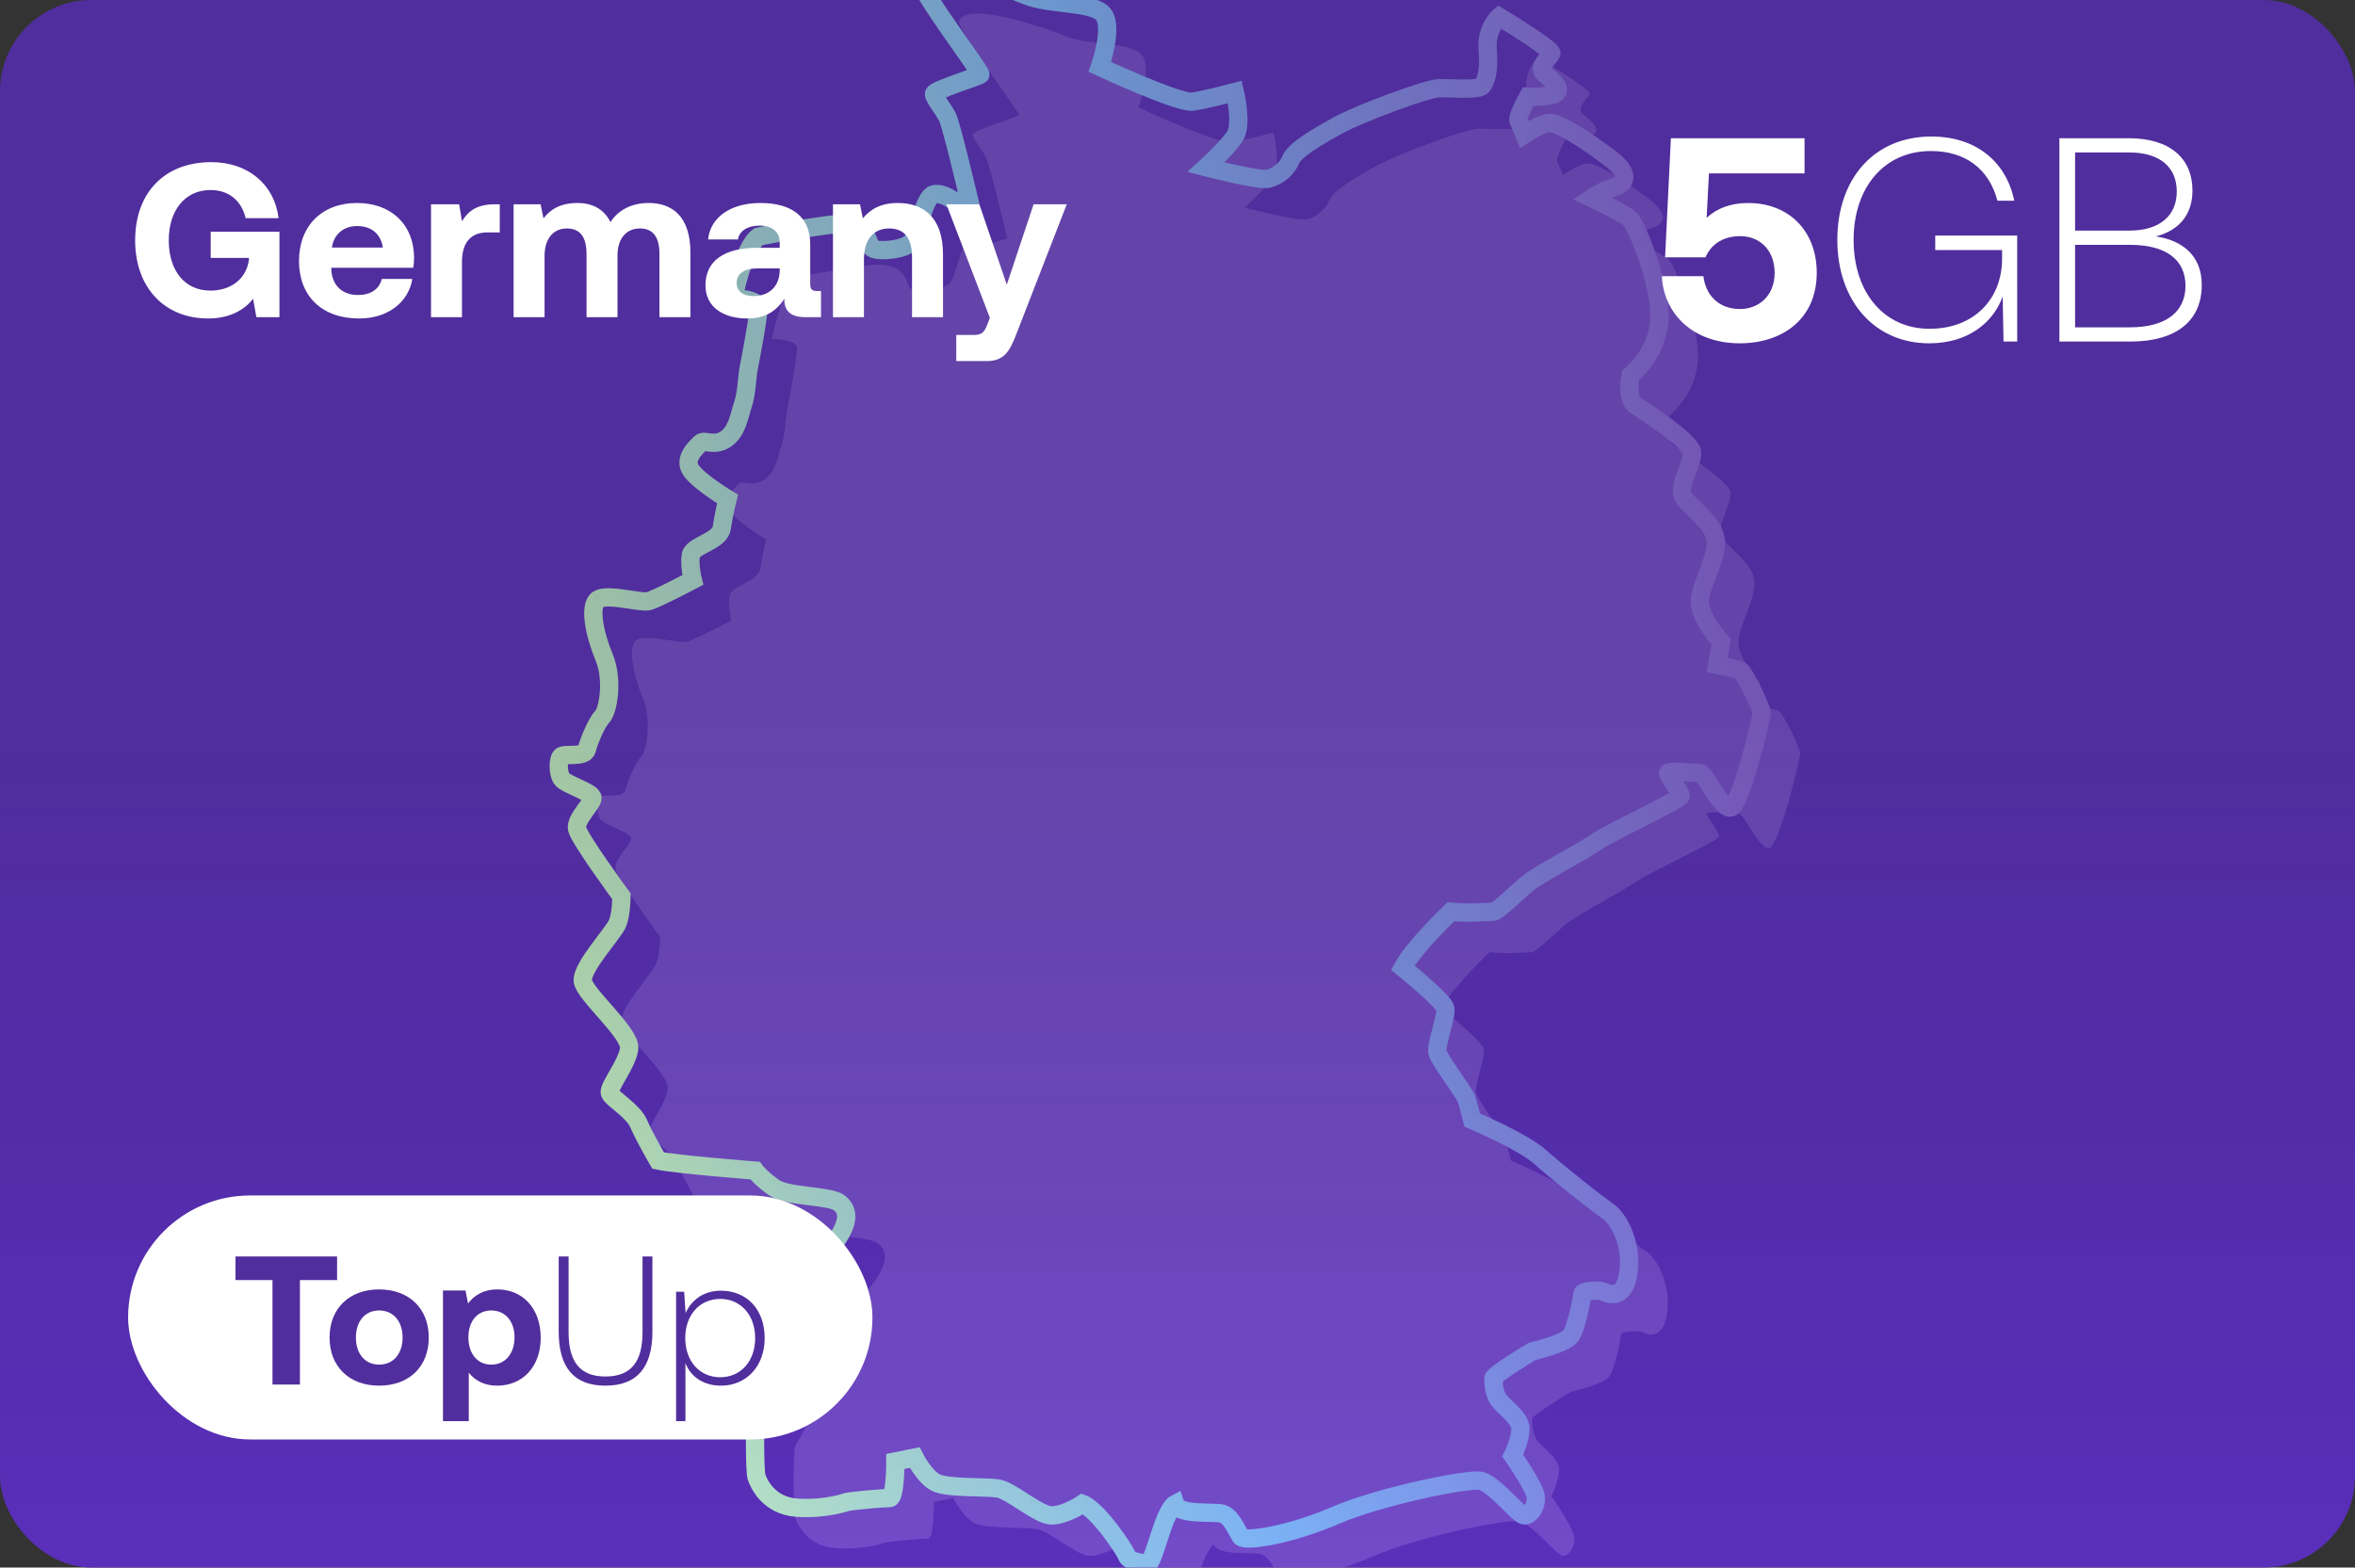
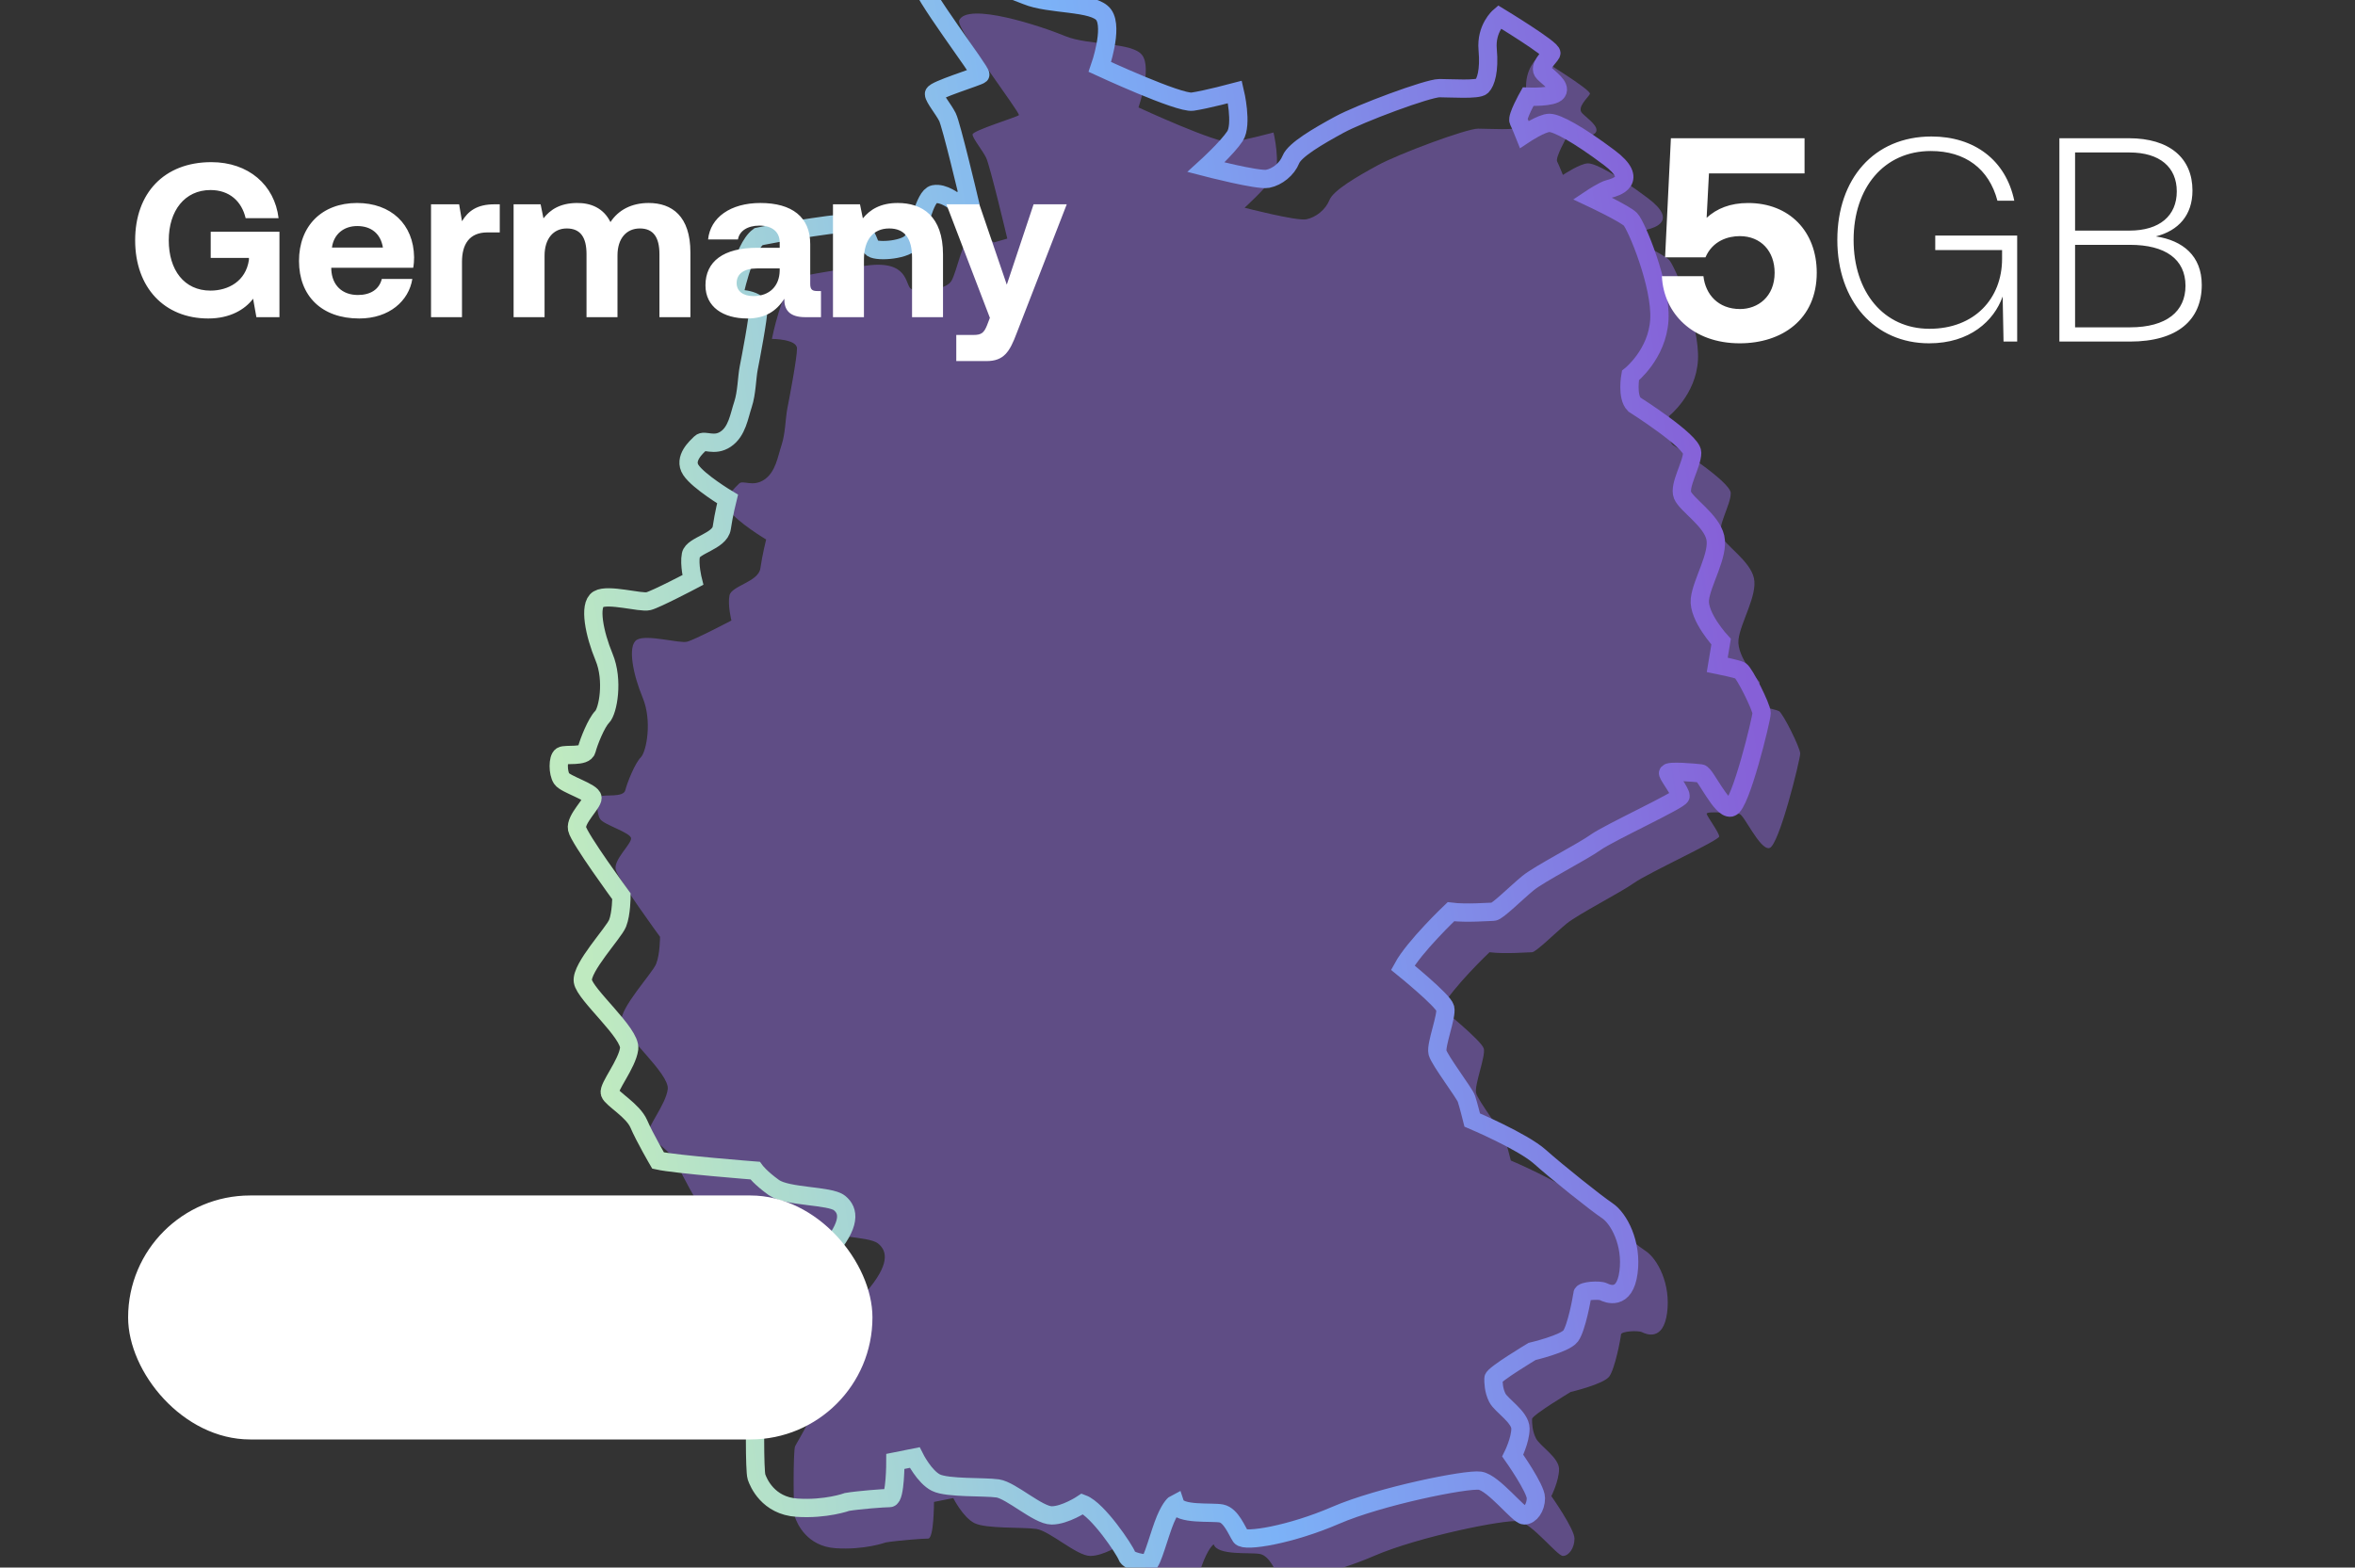
<svg xmlns="http://www.w3.org/2000/svg" width="386" height="257" fill="none">
  <rect width="100%" height="100%" fill="#333333" stroke="none" />
  <g clip-path="url(#a)">
-     <rect width="386" height="257" fill="#5A2FBA" rx="15" />
    <g clip-path="url(#b)">
      <path fill="#8C68D9" fill-opacity=".5" d="M157.196 3.385c1.265-3.162 13.597.949 17.392 2.53s11.068.949 12.649 3.162c1.581 2.214-.633 8.538-.633 8.538s12.965 6.008 15.179 5.692c2.213-.316 6.957-1.581 6.957-1.581s1.264 5.335 0 7.254c-1.265 1.92-4.744 5.078-4.744 5.078s8.538 2.214 10.119 1.898c1.581-.317 3.162-1.581 3.795-3.163.632-1.58 4.427-3.794 7.905-5.691 3.479-1.898 14.546-6.009 16.444-6.009 1.897 0 6.324.317 6.956-.316.633-.632 1.265-2.53.949-6.008-.316-3.478 1.897-5.376 1.897-5.376s8.854 5.376 8.538 6.009c-.316.632-2.213 2.213-1.265 3.162.949.948 2.846 2.213 2.214 3.162-.633.949-4.759.765-4.759.765s-1.882 3.346-1.565 3.978c.316.633.948 2.214.948 2.214s2.846-1.898 4.111-1.898c1.265 0 4.743 1.898 9.803 5.692 5.059 3.795.948 4.89 0 5.133-.949.243-2.846 1.508-2.846 1.508s5.375 2.53 6.324 3.478c.949.949 5.06 10.752 4.743 16.444-.316 5.691-4.743 9.17-4.743 9.17s-.632 3.478.633 4.743c0 0 9.486 6.008 9.486 7.906 0 1.897-2.213 5.375-1.581 6.956.632 1.582 4.743 4.111 5.376 6.957.632 2.846-2.214 7.273-2.53 10.119-.316 2.846 3.478 6.957 3.478 6.957l-.632 3.795s3.162.632 3.795.948c.632.316 3.478 6.008 3.478 6.957 0 .949-3.478 15.178-5.06 15.495-1.581.316-4.139-5.509-4.917-5.601-.778-.091-5.511-.54-5.356 0 .155.541 2.052 3.071 2.052 3.703 0 .633-11.7 6.008-13.914 7.59-2.213 1.581-9.202 5.144-11.083 6.684-1.882 1.54-5.044 4.699-5.676 4.699-.633 0-4.462.317-6.973 0 0 0-5.992 5.692-7.89 9.171 0 0 6.641 5.375 6.957 6.64.316 1.265-1.581 6.008-1.265 7.273.317 1.265 4.427 6.641 4.744 7.59.316.948.948 3.478.948 3.478s8.222 3.478 11.068 6.008 9.17 7.589 11.068 8.854c1.897 1.265 4.11 5.376 3.478 10.119-.633 4.743-3.478 3.479-4.111 3.162-.632-.316-3.421-.167-3.45.389-.028.557-.977 5.619-1.926 6.884-.948 1.265-6.324 2.53-6.324 2.53s-6.324 3.795-6.324 4.427c0 .633 0 1.897.632 3.162.633 1.265 3.795 3.162 3.795 5.06 0 1.897-1.265 4.427-1.265 4.427s3.794 5.375 3.794 6.957c0 1.581-.948 2.846-1.897 2.846-.948 0-5.059-5.376-7.273-5.692-2.213-.317-16.386 2.529-23.688 5.692-7.301 3.162-14.89 4.427-15.523 3.478-.632-.949-1.581-3.478-3.162-3.795-1.581-.316-6.957.317-7.589-1.581 0 0-.633.316-1.581 2.53-.949 2.213-2.214 7.273-2.846 7.273-.633 0-3.162-.316-3.479-1.265-.316-.949-4.743-7.589-7.273-8.538 0 0-2.846 1.898-5.059 1.898-2.214 0-6.641-4.111-8.854-4.428-2.214-.316-8.222 0-10.119-.948-1.897-.949-3.479-4.111-3.479-4.111l-3.162.632s0 6.009-.948 6.009c-.949 0-5.06.316-6.957.632 0 0-3.479 1.265-8.222.949-4.743-.317-6.324-4.111-6.64-5.06-.317-.948-.317-10.944 0-11.64.316-.695 4.11-6.7 4.427-10.179.316-3.478 3.478-10.751 7.273-15.178 3.794-4.427 3.478-6.641 1.897-7.906-1.581-1.265-8.538-.948-10.751-2.529-2.214-1.582-3.084-2.777-3.084-2.777s-13.044-1.018-15.89-1.651c0 0-2.213-3.794-3.162-6.008-.948-2.213-4.427-4.11-4.743-5.059-.316-.949 2.846-4.743 3.162-7.273.316-2.53-7.273-8.854-7.589-11.068-.316-2.213 5.059-7.905 5.692-9.486.632-1.581.632-4.427.632-4.427s-6.956-9.487-7.273-11.068c-.316-1.581 2.53-4.111 2.53-5.059 0-.949-4.427-2.214-5.06-3.163-.632-.948-.632-3.317 0-3.715.633-.399 3.795.237 4.111-1.028.317-1.265 1.582-4.427 2.53-5.376.949-.948 1.897-6.008.316-9.802-1.581-3.795-2.529-8.538-.948-9.487 1.581-.948 6.957.633 8.221.316 1.265-.316 7.273-3.478 7.273-3.478s-.632-2.53-.316-4.11c.316-1.582 4.743-2.214 5.06-4.428.316-2.213.948-4.743.948-4.743s-4.743-2.846-6.008-4.743c-1.265-1.898.949-3.795 1.581-4.427.633-.633 2.214.632 4.111-.633 1.897-1.265 2.214-3.794 2.846-5.692.632-1.897.632-4.427.949-6.008.316-1.581 1.581-8.222 1.581-9.803 0-1.58-4.111-1.58-4.111-1.58s1.581-8.222 4.111-10.12c0 0 4.427-.948 11.384-1.897 6.956-.949 6.324 3.162 7.273 3.795.948.632 5.692.316 6.64-1.265.949-1.581 1.898-7.273 3.479-7.59 1.581-.316 3.478 1.265 3.478 1.265l2.214-.632s-2.846-12.016-3.479-13.281c-.632-1.265-2.213-3.162-2.213-3.795 0-.632 7.273-2.846 7.589-3.162.316-.316-10.119-13.914-9.803-15.495Z" />
      <path stroke="url(#c)" stroke-miterlimit="10" stroke-width="3" d="M150.872-3.255c1.265-3.162 13.597.948 17.392 2.53 3.794 1.58 11.067.948 12.649 3.162 1.581 2.213-.633 8.538-.633 8.538s12.965 6.008 15.179 5.691c2.213-.316 6.956-1.58 6.956-1.58s1.265 5.334 0 7.253c-1.265 1.92-4.743 5.079-4.743 5.079s8.538 2.213 10.119 1.897c1.581-.316 3.162-1.581 3.795-3.162.632-1.581 4.427-3.795 7.905-5.692 3.478-1.897 14.546-6.008 16.443-6.008 1.898 0 6.325.316 6.957-.316.633-.633 1.265-2.53.949-6.008-.316-3.479 1.897-5.376 1.897-5.376s8.854 5.376 8.538 6.008c-.316.632-2.214 2.214-1.265 3.162.949.949 2.846 2.214 2.214 3.162-.633.949-4.759.766-4.759.766s-1.882 3.345-1.566 3.978c.317.632.949 2.213.949 2.213s2.846-1.897 4.111-1.897c1.265 0 4.743 1.897 9.803 5.692 5.059 3.794.948 4.888 0 5.132-.949.243-2.846 1.508-2.846 1.508s5.375 2.53 6.324 3.479c.949.948 5.059 10.751 4.743 16.443-.316 5.692-4.743 9.17-4.743 9.17s-.633 3.479.632 4.744c0 0 9.487 6.008 9.487 7.905 0 1.897-2.214 5.376-1.581 6.957.632 1.58 4.743 4.11 5.376 6.957.632 2.846-2.214 7.273-2.53 10.118-.316 2.846 3.478 6.957 3.478 6.957l-.632 3.795s3.162.632 3.794.949c.633.316 3.479 6.008 3.479 6.956 0 .949-3.479 15.179-5.06 15.495-1.581.316-4.139-5.508-4.917-5.6-.778-.092-5.512-.541-5.357 0 .155.541 2.053 3.07 2.053 3.703 0 .632-11.7 6.008-13.914 7.589-2.214 1.581-9.202 5.145-11.083 6.685-1.882 1.54-5.044 4.699-5.677 4.699-.632 0-4.461.316-6.972 0 0 0-5.992 5.692-7.89 9.17 0 0 6.641 5.376 6.957 6.641.316 1.265-1.581 6.008-1.265 7.273.316 1.265 4.427 6.64 4.743 7.589.317.949.949 3.478.949 3.478s8.222 3.479 11.068 6.008c2.846 2.53 9.17 7.59 11.067 8.855 1.898 1.264 4.111 5.375 3.479 10.118-.633 4.744-3.479 3.479-4.111 3.163-.633-.317-3.422-.168-3.45.389-.028.556-.977 5.619-1.926 6.884-.948 1.265-6.324 2.529-6.324 2.529s-6.325 3.795-6.325 4.427c0 .633 0 1.898.633 3.163.632 1.264 3.795 3.162 3.795 5.059 0 1.897-1.265 4.427-1.265 4.427s3.794 5.376 3.794 6.957c0 1.581-.948 2.846-1.897 2.846-.949 0-5.06-5.376-7.273-5.692-2.214-.316-16.386 2.53-23.688 5.692-7.301 3.162-14.891 4.427-15.523 3.478-.632-.948-1.581-3.478-3.162-3.794-1.581-.317-6.957.316-7.589-1.581 0 0-.633.316-1.582 2.529-.948 2.214-2.213 7.273-2.845 7.273-.633 0-3.163-.316-3.479-1.265-.316-.948-4.743-7.589-7.273-8.537 0 0-2.846 1.897-5.059 1.897-2.214 0-6.641-4.111-8.854-4.427-2.214-.316-8.222 0-10.119-.949-1.898-.948-3.479-4.111-3.479-4.111l-3.162.633s0 6.008-.949 6.008c-.948 0-5.059.316-6.956.632 0 0-3.479 1.265-8.222.949-4.743-.316-6.324-4.111-6.641-5.059-.316-.949-.316-10.945 0-11.64.317-.696 4.111-6.701 4.427-10.179.317-3.479 3.479-10.752 7.273-15.179 3.795-4.427 3.479-6.64 1.898-7.905-1.581-1.265-8.538-.949-10.752-2.53-2.213-1.581-3.083-2.776-3.083-2.776s-13.044-1.019-15.89-1.651c0 0-2.213-3.795-3.162-6.008-.949-2.214-4.427-4.111-4.743-5.06-.316-.948 2.846-4.743 3.162-7.273.316-2.53-7.273-8.854-7.59-11.067-.315-2.214 5.06-7.906 5.693-9.487.632-1.581.632-4.427.632-4.427s-6.957-9.486-7.273-11.068c-.316-1.581 2.53-4.11 2.53-5.059 0-.949-4.427-2.214-5.06-3.162-.632-.949-.632-3.317 0-3.716.633-.398 3.795.237 4.111-1.027.316-1.265 1.581-4.428 2.53-5.376.949-.949 1.897-6.008.316-9.803-1.58-3.795-2.53-8.538-.948-9.486 1.58-.95 6.956.632 8.221.316 1.265-.316 7.273-3.479 7.273-3.479s-.632-2.53-.316-4.11c.316-1.582 4.743-2.214 5.059-4.427.317-2.214.949-4.744.949-4.744s-4.743-2.846-6.008-4.743c-1.265-1.897.949-3.795 1.581-4.427.632-.633 2.214.632 4.111-.633 1.897-1.264 2.213-3.794 2.846-5.691.632-1.898.632-4.428.948-6.009.317-1.58 1.582-8.221 1.582-9.802 0-1.581-4.111-1.581-4.111-1.581s1.581-8.222 4.111-10.12c0 0 4.427-.948 11.383-1.897 6.957-.948 6.325 3.162 7.273 3.795.949.632 5.692.316 6.641-1.265.949-1.581 1.897-7.273 3.478-7.59 1.581-.315 3.479 1.266 3.479 1.266l2.213-.633s-2.846-12.016-3.478-13.28c-.633-1.266-2.214-3.163-2.214-3.795 0-.633 7.273-2.846 7.59-3.163.316-.316-10.119-13.913-9.803-15.494Z" />
    </g>
-     <rect width="386" height="257" fill="url(#d)" fill-opacity=".2" rx="15" />
    <path fill="#fff" d="M34.14 52.216c-7.2 0-11.988-5.076-11.988-12.816 0-7.74 4.752-12.816 12.492-12.816 6.084 0 10.368 3.744 11.016 9.18h-5.4c-.648-2.772-2.664-4.608-5.76-4.608-4.212 0-6.84 3.384-6.84 8.244 0 4.86 2.52 8.244 6.84 8.244 2.88 0 5.796-1.512 6.3-5.04v-.324h-6.264v-4.284h11.268V52h-3.78l-.54-3.024c-1.332 1.764-3.78 3.24-7.344 3.24Zm24.733 0c-6.156 0-9.864-3.708-9.864-9.432 0-5.76 3.78-9.504 9.504-9.504 5.544 0 9.288 3.456 9.36 8.892 0 .54-.036 1.152-.144 1.728H54.3v.252c.108 2.628 1.8 4.212 4.356 4.212 2.052 0 3.492-.9 3.924-2.628h5.004c-.576 3.6-3.78 6.48-8.712 6.48Zm-4.464-11.628h8.352c-.36-2.268-1.908-3.528-4.212-3.528-2.196 0-3.852 1.332-4.14 3.528Zm26.642-7.092h.864v4.608h-2.016c-3.024 0-4.176 2.016-4.176 4.824V52h-5.076V33.496h4.608l.468 2.772c1.008-1.656 2.448-2.772 5.328-2.772Zm25.271-.216c3.816 0 6.84 2.16 6.84 8.1V52h-5.076V41.668c0-2.772-1.008-4.212-3.204-4.212s-3.672 1.62-3.672 4.428V52h-5.076V41.668c0-2.772-1.008-4.212-3.24-4.212-2.196 0-3.636 1.692-3.636 4.464V52h-5.076V33.496h4.428l.468 2.304c1.116-1.44 2.736-2.484 5.436-2.52 2.268-.036 4.392.792 5.544 3.132 1.296-1.98 3.456-3.132 6.264-3.132Zm27.668 14.436h.576V52h-2.592c-2.628 0-3.456-1.26-3.42-3.024-1.296 2.052-3.168 3.24-6.048 3.24-3.996 0-6.876-1.908-6.876-5.436 0-3.924 2.952-6.156 8.496-6.156h3.672v-.9c0-1.656-1.188-2.736-3.312-2.736-1.98 0-3.312.9-3.528 2.268h-4.896c.36-3.6 3.672-5.976 8.568-5.976 5.184 0 8.172 2.304 8.172 6.732v6.552c0 .972.396 1.152 1.188 1.152Zm-6.192-3.348v-.36h-3.708c-2.124 0-3.348.864-3.348 2.412 0 1.296 1.044 2.124 2.736 2.124 2.664 0 4.284-1.656 4.32-4.176ZM147.15 33.28c3.996 0 7.416 2.124 7.416 8.46V52h-5.076v-9.756c0-3.132-1.188-4.788-3.744-4.788-2.628 0-4.14 1.872-4.14 5.076V52h-5.076V33.496h4.428l.468 2.304c1.188-1.44 2.88-2.52 5.724-2.52Zm15.098 18.828-7.128-18.612h5.4l4.5 13.176 4.392-13.176h5.436l-8.208 21.132c-1.152 3.06-2.088 4.572-4.968 4.572h-4.932v-4.284h2.808c1.296 0 1.728-.324 2.232-1.584l.468-1.224ZM286.538 33.284c6.715 0 11.239 4.62 11.239 11.43 0 7.667-5.714 11.572-12.62 11.572-7.715 0-12.477-4.906-12.763-11.001h6.81c.334 3 2.429 5.381 6.001 5.381 2.905 0 5.667-2 5.667-5.953 0-3.524-2.238-6-5.715-6-1.857 0-4.429.714-5.619 3.476h-6.62l.952-19.526h21.907v5.763h-15.668l-.381 7.286c1.667-1.524 3.858-2.428 6.81-2.428ZM316.2 56.286c-8.905 0-15.049-6.906-15.049-16.954 0-10.001 6.001-16.954 15.43-16.954 7.001 0 12.192 3.857 13.573 10.525h-2.762c-1.381-5.239-5.286-8.144-10.906-8.144-7.715 0-12.668 6.048-12.668 14.573 0 8.572 4.953 14.573 12.43 14.573 7.381 0 11.906-4.953 11.906-11.478V41H317.2v-2.382h13.43V56h-2.238l-.143-7.382c-1.429 4-5.381 7.668-12.049 7.668ZM337.548 56V22.663h11.382c6.715 0 10.429 3.287 10.429 8.573 0 4.048-2.286 6.572-6 7.524 4.429.667 7.524 3.191 7.524 7.953 0 5.763-4 9.287-11.763 9.287h-11.572Zm11.477-31.003h-8.906v12.81h8.906c4.953 0 7.763-2.428 7.763-6.428 0-3.953-2.762-6.382-7.763-6.382Zm.095 15.144h-9.001v13.525h9.001c6.001 0 9.096-2.619 9.096-6.81 0-4.381-3.333-6.715-9.096-6.715Z" />
    <rect width="122" height="40" x="21" y="196" fill="#fff" rx="20" />
-     <path fill="#512E9D" d="M38.6 209.87V206h16.65v3.87h-6.09V227h-4.5v-17.13H38.6Zm23.547 17.31c-4.92 0-8.13-3.15-8.13-7.89s3.21-7.89 8.13-7.89c4.92 0 8.13 3.15 8.13 7.89 0 4.77-3.21 7.89-8.13 7.89Zm0-3.45c2.37 0 3.84-1.83 3.84-4.44 0-2.61-1.47-4.44-3.84-4.44s-3.81 1.83-3.81 4.44c0 2.61 1.44 4.44 3.81 4.44Zm19.308-12.33c4.17-.03 7.17 3.06 7.17 7.92 0 4.8-3 7.86-7.14 7.86-2.13 0-3.66-.87-4.65-2.13V233h-4.23v-21.42h3.69l.42 2.13c.99-1.32 2.55-2.31 4.74-2.31Zm-.93 12.33c2.31 0 3.81-1.83 3.81-4.47 0-2.61-1.5-4.41-3.81-4.41s-3.75 1.8-3.75 4.41c0 2.64 1.44 4.47 3.75 4.47Zm11.049-5.4V206h1.62v12.42c0 4.83 1.86 7.26 6.03 7.26 4.23 0 6.09-2.43 6.09-7.26V206h1.62v12.33c0 5.85-2.52 8.85-7.71 8.85-5.16 0-7.65-3-7.65-8.85Zm26.592-6.72c4.17 0 7.17 3 7.17 7.77 0 4.62-3 7.8-7.17 7.8-2.88 0-4.95-1.47-5.82-3.69V233h-1.53v-21.21h1.32l.24 3.48c.96-2.13 2.94-3.66 5.79-3.66Zm-.12 14.19c3.39 0 5.73-2.64 5.73-6.42 0-3.75-2.34-6.42-5.73-6.42-3.39 0-5.73 2.67-5.73 6.39 0 3.81 2.34 6.45 5.73 6.45Z" />
  </g>
  <defs>
    <linearGradient id="c" x1="288.944" x2="96.04" y1="125.97" y2="154.63" gradientUnits="userSpaceOnUse">
      <stop stop-color="#8660D7" />
      <stop offset=".5" stop-color="#7CB2F7" />
      <stop offset="1" stop-color="#BFEAC0" />
    </linearGradient>
    <linearGradient id="d" x1="166.617" x2="166.617" y1="256.195" y2="115.394" gradientUnits="userSpaceOnUse">
      <stop stop-opacity="0" />
      <stop offset="1" stop-color="#2A2A2A" />
    </linearGradient>
    <clipPath id="a">
      <rect width="386" height="257" fill="#fff" rx="15" />
    </clipPath>
    <clipPath id="b">
      <path fill="#fff" d="M90-6h205.067v269H90z" />
    </clipPath>
  </defs>
</svg>